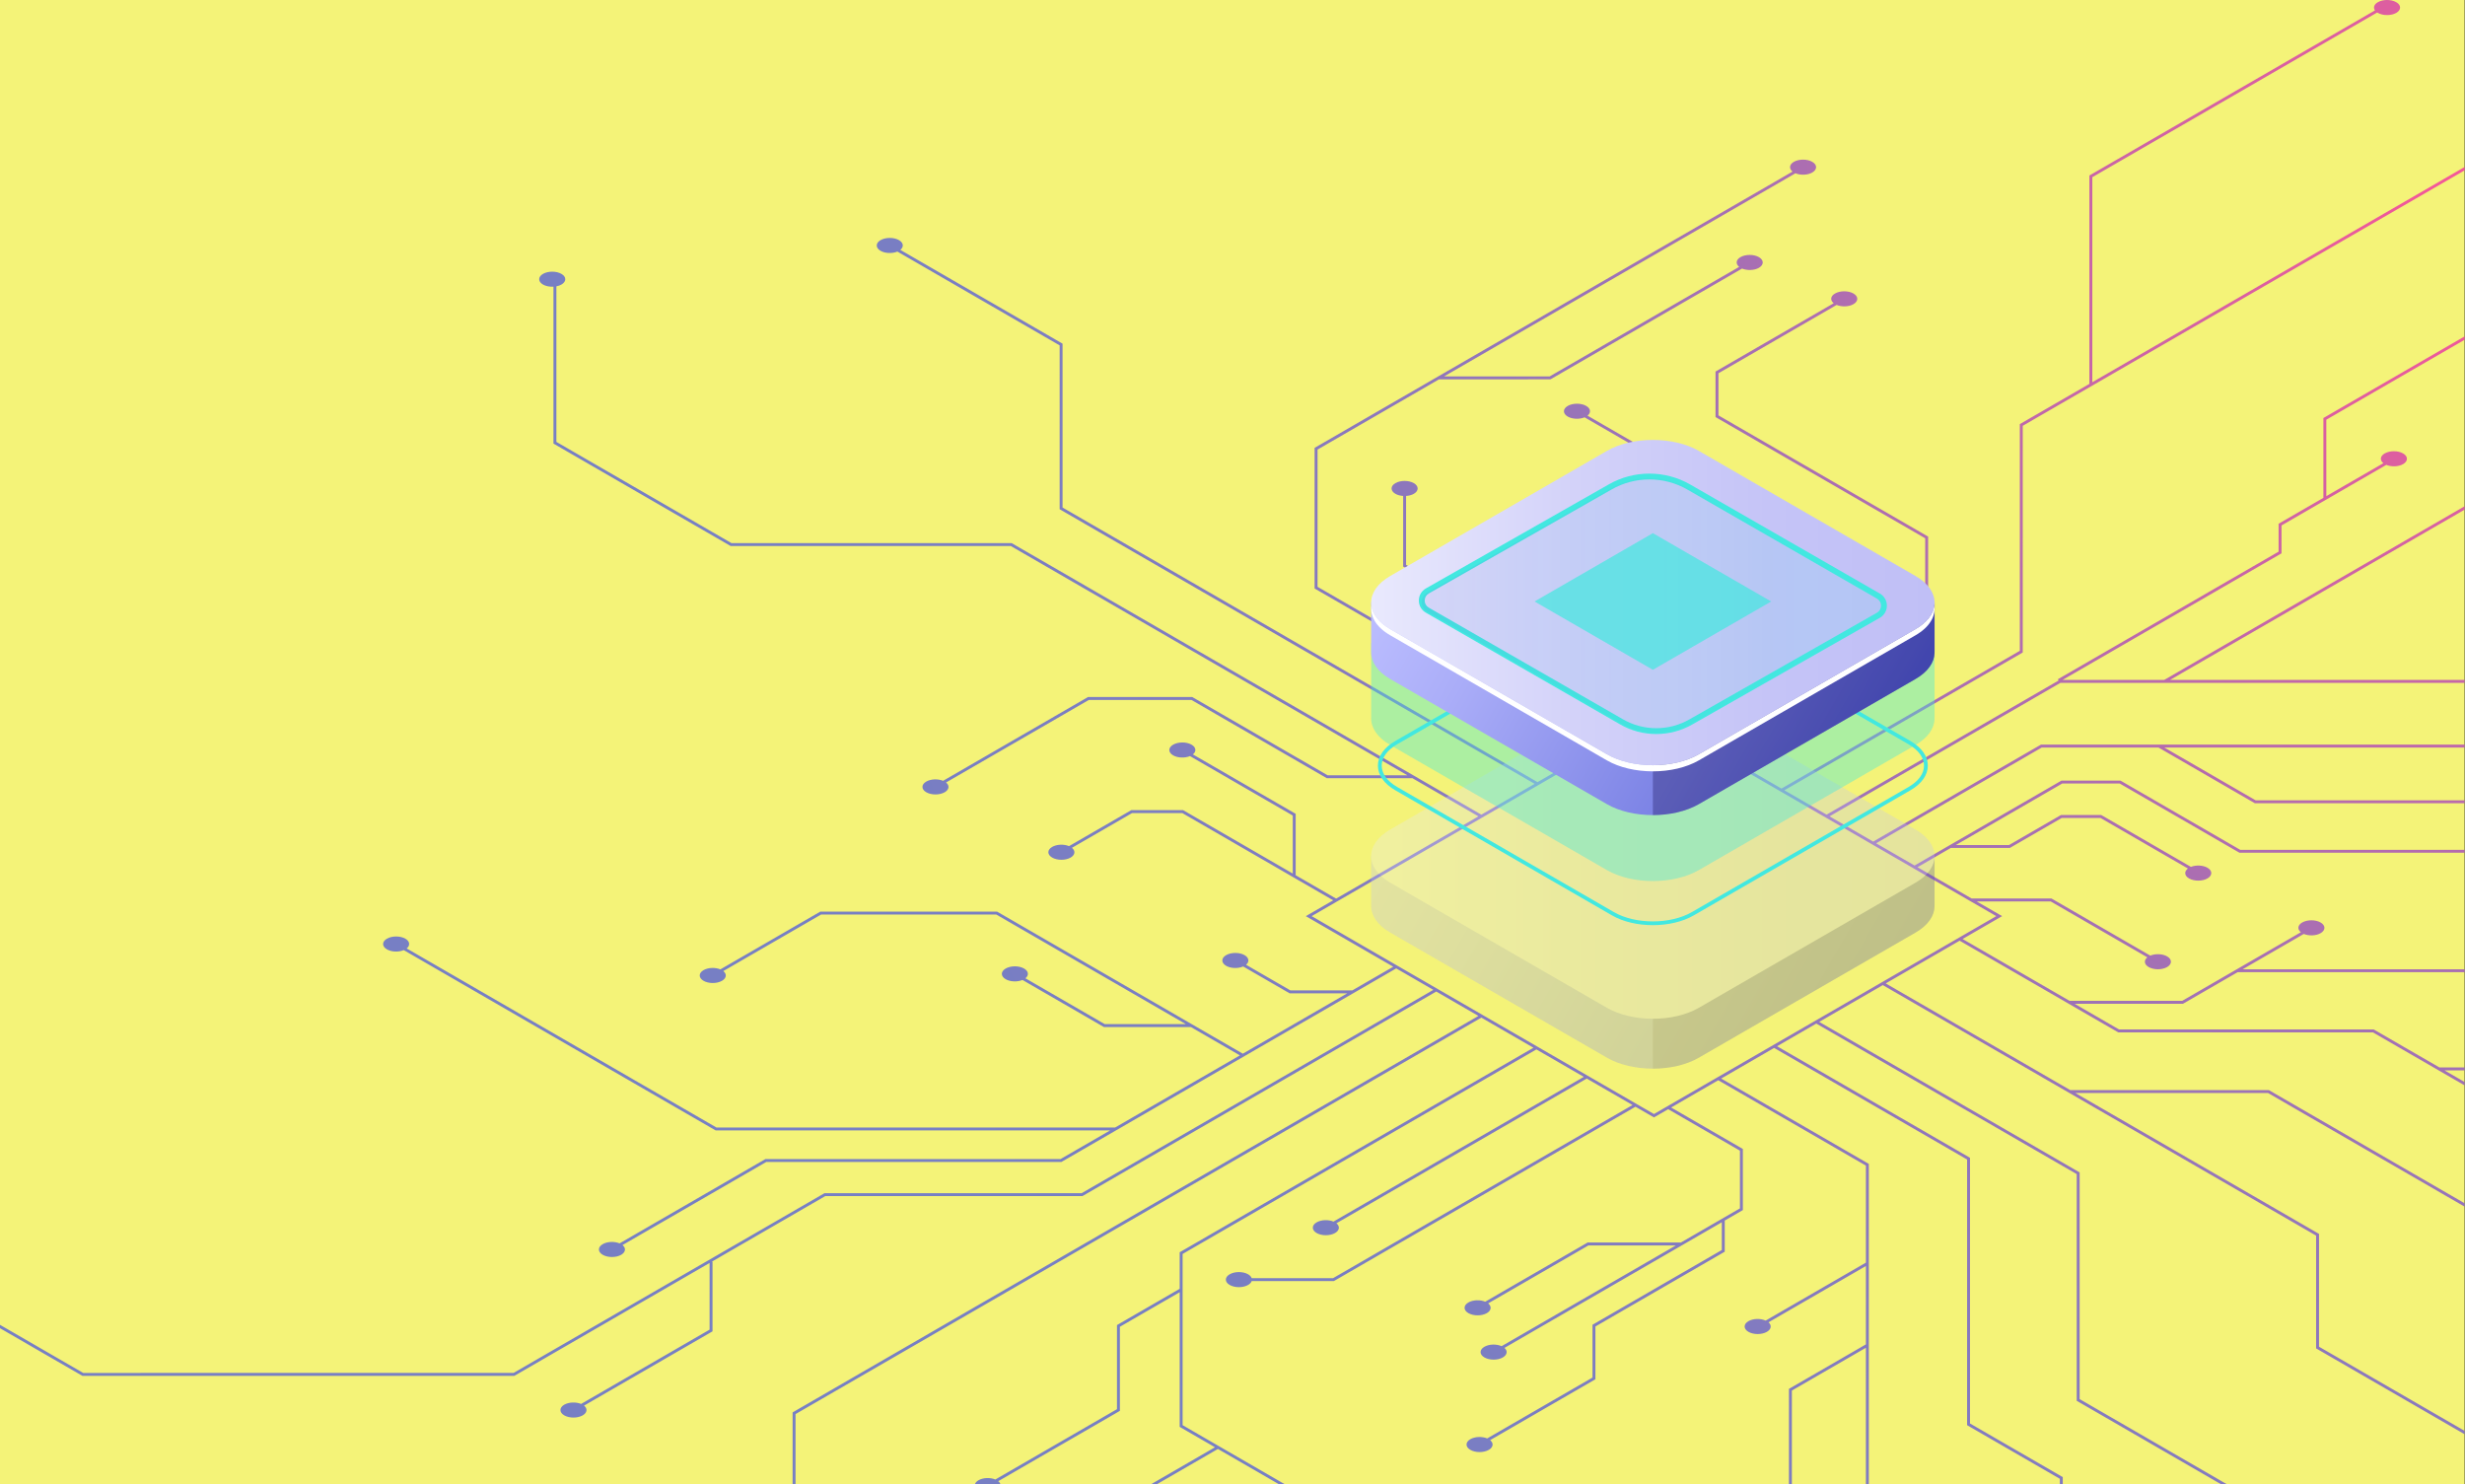
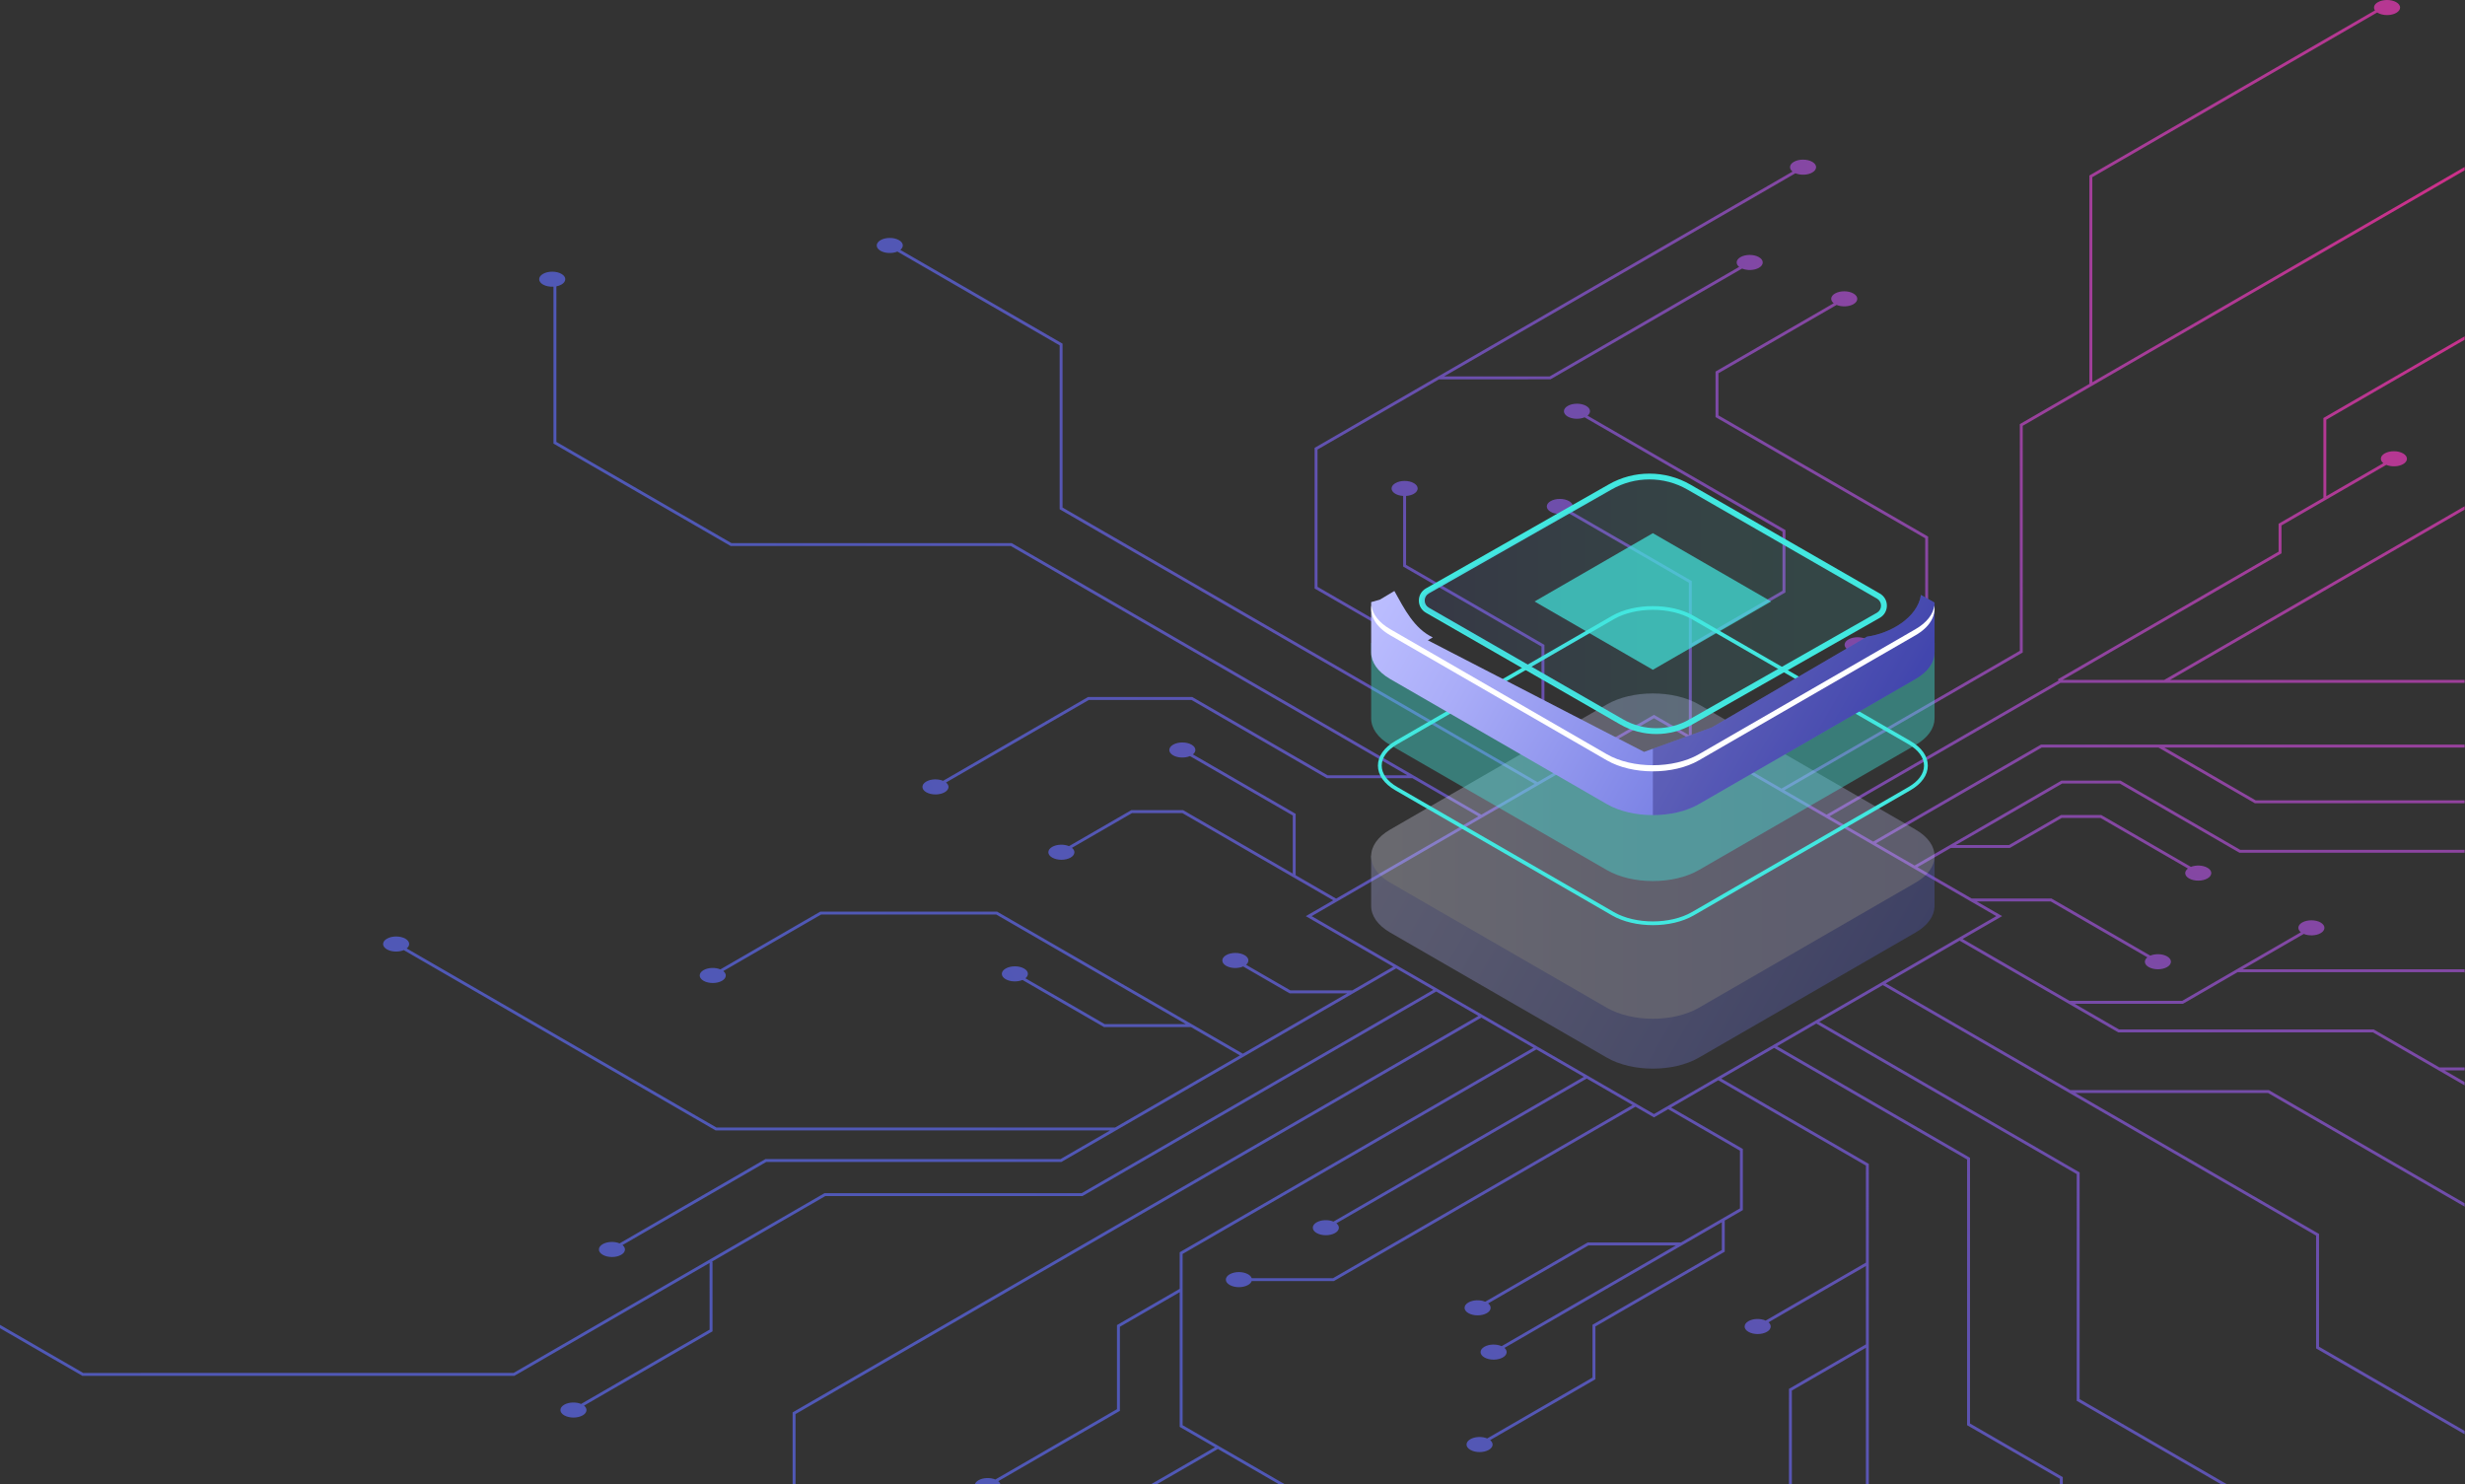
<svg xmlns="http://www.w3.org/2000/svg" width="397" height="239" viewBox="0 0 397 239" fill="none">
  <rect x="0" y="0" width="397" height="239" fill="#333333" stroke="none" />
-   <rect width="396.936" height="239" fill="#F4F378" />
  <g style="mix-blend-mode:luminosity">
    <path opacity="0.8" d="M385.932 0.356C385.112 -0.119 383.781 -0.119 382.961 0.356C382.344 0.712 382.192 1.235 382.502 1.674L336.507 28.263L336.506 61.826L325.301 68.303L325.3 104.81L286.917 126.998L280.936 123.541L310.534 106.431L310.535 86.419L310.417 86.35L276.765 66.897V60.11L295.796 49.109C296.617 49.452 297.768 49.414 298.508 48.986C299.328 48.512 299.328 47.743 298.508 47.269C297.687 46.794 296.357 46.794 295.536 47.269C294.797 47.696 294.731 48.361 295.325 48.836L276.294 59.838V67.168L276.411 67.236L310.064 86.69L310.063 106.159L287.7 119.087L287.7 110.749L297.952 104.823C298.773 105.166 299.925 105.128 300.664 104.7C301.485 104.226 301.485 103.457 300.664 102.983C299.844 102.508 298.513 102.508 297.693 102.983C296.954 103.41 296.887 104.075 297.481 104.55L287.229 110.478L287.229 119.359L280.464 123.269L272.466 118.646L272.467 104.125L287.553 95.403L287.553 85.366L287.436 85.298L255.677 66.939C256.272 66.464 256.205 65.799 255.465 65.371C254.645 64.897 253.314 64.897 252.494 65.371C251.674 65.845 251.674 66.614 252.494 67.089C253.234 67.516 254.385 67.554 255.206 67.211L287.082 85.638V95.132L272.467 103.581V93.573L272.349 93.504L252.918 82.272C253.513 81.797 253.447 81.132 252.706 80.704C251.886 80.23 250.556 80.23 249.735 80.704C248.915 81.178 248.915 81.948 249.735 82.421C250.475 82.849 251.626 82.887 252.447 82.544L271.996 93.844L271.995 118.372L266.377 115.124L257.12 120.475L248.736 115.628V103.852L248.619 103.783L226.455 90.971V79.87C226.912 79.84 227.355 79.729 227.705 79.527C228.526 79.053 228.526 78.284 227.705 77.809C226.885 77.335 225.555 77.335 224.734 77.809C223.914 78.284 223.914 79.053 224.734 79.527C225.084 79.73 225.528 79.84 225.985 79.87L225.984 91.243L226.102 91.311L248.265 104.123V115.356L212.195 94.504L212.195 72.4L231.758 61.091L249.711 61.09L249.765 61.059L280.571 43.251C281.392 43.595 282.543 43.556 283.282 43.129C284.103 42.654 284.103 41.885 283.282 41.411C282.462 40.937 281.132 40.937 280.311 41.411C279.572 41.839 279.506 42.504 280.1 42.979L249.584 60.619L232.572 60.62L289.165 27.905C289.986 28.248 291.137 28.21 291.877 27.782C292.697 27.308 292.697 26.539 291.877 26.065C291.056 25.59 289.726 25.59 288.906 26.065C288.166 26.492 288.1 27.157 288.694 27.633L211.723 72.127L211.723 94.775L211.841 94.843L256.649 120.745L247.63 125.959L171.128 81.735L171.129 55.346L171.011 55.278L145.001 40.243C145.595 39.768 145.529 39.103 144.789 38.675C143.969 38.201 142.638 38.201 141.818 38.675C140.998 39.15 140.998 39.919 141.818 40.393C142.557 40.821 143.709 40.858 144.53 40.515L170.663 55.623L170.662 82.011L170.78 82.079L247.164 126.235L238.578 131.199L162.924 87.464L117.807 87.465L89.608 71.164L89.609 46.113C89.906 46.056 90.188 45.963 90.425 45.826C91.245 45.352 91.245 44.583 90.425 44.108C89.604 43.634 88.274 43.634 87.454 44.108C86.633 44.583 86.633 45.352 87.454 45.826C87.915 46.093 88.537 46.203 89.138 46.17L89.138 71.435L89.256 71.504L117.68 87.936H162.797L226.662 124.855L213.817 124.855L192.02 112.255H175.23L175.176 112.287L151.89 125.748C151.069 125.404 149.918 125.442 149.178 125.87C148.358 126.345 148.358 127.114 149.178 127.588C149.999 128.062 151.329 128.062 152.149 127.588C152.889 127.16 152.955 126.495 152.36 126.02L175.356 112.727H191.893L213.69 125.327L227.477 125.326L238.108 131.472L215.191 144.72L208.674 140.953V131.065L192.12 121.496C192.715 121.021 192.649 120.356 191.909 119.928C191.089 119.454 189.758 119.454 188.938 119.928C188.118 120.402 188.118 121.171 188.938 121.645C189.678 122.073 190.829 122.111 191.65 121.767L208.205 131.337V140.681L190.551 130.475H182.19L182.136 130.507L172.17 136.269C171.349 135.925 170.197 135.963 169.457 136.391C168.637 136.865 168.637 137.634 169.457 138.109C170.277 138.583 171.608 138.583 172.428 138.109C173.168 137.681 173.234 137.016 172.639 136.541L182.317 130.947H190.424L214.721 144.992L210.306 147.544L224.393 155.687L217.798 159.499H207.822L200.685 155.373C201.254 154.9 201.177 154.246 200.447 153.824C199.627 153.35 198.296 153.35 197.476 153.824C196.656 154.298 196.656 155.067 197.476 155.542C198.226 155.975 199.397 156.007 200.22 155.648L207.696 159.97H216.983L200.162 169.694L160.586 146.815L132.109 146.816L132.055 146.848L116.021 156.116C115.2 155.772 114.048 155.81 113.309 156.238C112.488 156.712 112.488 157.481 113.309 157.955C114.129 158.43 115.459 158.43 116.28 157.955C117.019 157.527 117.085 156.862 116.491 156.387L132.236 147.286L160.46 147.285L190.984 164.931H177.919L165.148 157.549C165.742 157.074 165.676 156.409 164.937 155.981C164.116 155.506 162.786 155.506 161.966 155.981C161.145 156.455 161.145 157.224 161.966 157.698C162.705 158.126 163.856 158.164 164.677 157.821L177.792 165.402H191.799L199.692 169.965L179.6 181.58L115.385 181.581L65.498 152.742C66.092 152.267 66.026 151.602 65.287 151.174C64.466 150.7 63.136 150.7 62.316 151.174C61.495 151.649 61.495 152.418 62.316 152.892C63.055 153.32 64.206 153.358 65.028 153.014L115.259 182.052L178.785 182.051L170.815 186.659L123.281 186.66L123.227 186.691L99.785 200.243C98.964 199.899 97.813 199.937 97.073 200.365C96.252 200.839 96.252 201.608 97.073 202.082C97.893 202.556 99.223 202.556 100.044 202.082C100.783 201.654 100.849 200.989 100.255 200.514L123.408 187.131L170.942 187.13L170.997 187.098L224.865 155.958L230.846 159.415L174.211 192.155H132.793L132.739 192.187L82.71 221.107L13.4 221.108L0 213.361V213.905L13.271 221.577L82.834 221.576L82.888 221.545L114.284 203.395L114.283 214.137L93.589 226.101C92.768 225.757 91.617 225.795 90.876 226.222C90.056 226.697 90.056 227.466 90.876 227.94C91.697 228.414 93.027 228.414 93.847 227.94C94.587 227.512 94.653 226.847 94.059 226.372L114.753 214.409L114.754 203.186H114.646L132.917 192.624H174.335L174.39 192.592L231.314 159.685L238.107 163.612L127.654 227.462L127.653 239H128.124V227.735L238.578 163.884L246.971 168.736L189.995 201.673V207.561L179.894 213.401V226.944L160.304 238.268C159.483 237.924 158.332 237.963 157.592 238.391C157.292 238.564 157.104 238.777 157.024 239H161.12C161.06 238.838 160.949 238.68 160.774 238.54L180.364 227.216V213.673L189.995 208.105L189.994 229.792L195.679 233.078L185.436 239H186.377L196.15 233.35L205.923 239H206.863L190.465 229.52L190.466 201.945L247.441 169.008L255.082 173.426L214.761 196.734C213.94 196.39 212.789 196.428 212.049 196.856C211.229 197.33 211.229 198.099 212.049 198.573C212.869 199.048 214.2 199.048 215.02 198.573C215.76 198.145 215.826 197.48 215.232 197.005L255.552 173.697L262.929 177.962L214.698 205.843H201.59C201.512 205.615 201.32 205.397 201.015 205.221C200.195 204.746 198.864 204.746 198.044 205.221C197.223 205.695 197.223 206.464 198.044 206.938C198.864 207.412 200.195 207.412 201.015 206.938C201.321 206.761 201.512 206.543 201.59 206.315H214.824L214.878 206.283L263.399 178.235L266.378 179.956L268.669 178.631L280.225 185.312V194.608L270.678 200.127V200.102H255.696L255.642 200.134L239.203 209.637C238.382 209.294 237.231 209.332 236.491 209.76C235.671 210.234 235.671 211.003 236.491 211.477C237.311 211.951 238.642 211.951 239.462 211.477C240.202 211.049 240.268 210.384 239.673 209.909L255.822 200.573H269.907L241.84 216.798C241.015 216.426 239.827 216.455 239.069 216.893C238.249 217.367 238.249 218.136 239.069 218.61C239.889 219.084 241.22 219.084 242.04 218.61C242.762 218.192 242.847 217.548 242.299 217.075L277.307 196.838V201.311L256.479 213.352V221.853L239.521 231.656C238.7 231.312 237.549 231.351 236.809 231.778C235.988 232.252 235.988 233.021 236.809 233.496C237.629 233.97 238.959 233.97 239.78 233.496C240.519 233.068 240.585 232.403 239.991 231.928L256.95 222.125V213.624L277.778 201.583V196.566L280.696 194.879V185.039L269.14 178.359L276.734 173.969L300.513 187.715L300.512 203.342L284.366 212.676C283.542 212.304 282.354 212.332 281.595 212.771C280.775 213.245 280.775 214.014 281.595 214.488C282.416 214.962 283.746 214.962 284.566 214.488C285.288 214.071 285.374 213.426 284.826 212.954L300.513 203.886L300.512 216.509L288.119 223.673L288.118 239H288.589L288.589 223.944L300.512 217.052L300.511 239H300.982L300.983 187.443L277.204 173.696L285.732 168.767L316.81 186.733L316.809 229.521L331.748 238.157V239H332.219V237.885L317.279 229.249L317.281 186.461L286.202 168.495L292.522 164.841L334.466 189.087L334.465 225.594L357.653 239H358.594L334.935 225.324L334.936 188.816L292.992 164.57L303.236 158.648L373.02 198.989L373.02 217.155L396.936 230.98V230.437L373.49 216.883L373.491 198.717L334.238 176.026H365.281L396.936 194.325V193.782L365.406 175.556H333.423L303.705 158.377L315.61 151.494L341.155 166.262L382.172 166.261L396.936 174.796V174.252L393.7 172.382H396.936V171.911H392.885L382.298 165.791L341.281 165.791L334.133 161.659H351.571L351.625 161.628L360.373 156.571L396.815 156.57L396.936 156.64V156.099L361.188 156.1L371.035 150.407C371.856 150.751 373.007 150.713 373.747 150.285C374.567 149.811 374.567 149.041 373.747 148.567C372.926 148.093 371.596 148.093 370.776 148.567C370.036 148.995 369.97 149.66 370.565 150.135L351.446 161.187H333.319L316.081 151.222L322.451 147.54L318.352 145.17H330.268L345.843 154.174C345.249 154.649 345.315 155.314 346.054 155.742C346.875 156.216 348.205 156.216 349.026 155.742C349.846 155.267 349.846 154.498 349.026 154.024C348.286 153.596 347.135 153.558 346.314 153.901L330.394 144.699H317.538L308.821 139.659L314.181 136.561H323.69L332.051 131.728H338.29L352.379 139.873C351.747 140.349 351.799 141.031 352.553 141.467C353.373 141.941 354.704 141.941 355.524 141.467C356.344 140.993 356.344 140.224 355.524 139.749C354.798 139.33 353.676 139.283 352.858 139.606L338.416 131.257H331.926L323.565 136.09H314.997L332.135 126.182H341.389L360.678 137.333L396.936 137.334V136.863L360.803 136.863L341.514 125.713H332.008L331.953 125.744L308.35 139.389L302.156 135.809L328.827 120.39H347.64L363.158 129.362H396.936V128.891L363.285 128.891L348.58 120.391L396.936 120.39V119.919L328.702 119.92L328.648 119.952L301.687 135.537L294.651 131.469L331.844 109.969L396.936 109.969V109.498L349.501 109.498L396.936 82.077V81.534L348.561 109.498H332.185L367.449 89.113V84.62L384.322 74.867C385.143 75.21 386.294 75.172 387.033 74.744C387.854 74.27 387.854 73.501 387.033 73.026C386.213 72.552 384.883 72.552 384.062 73.026C383.323 73.454 383.257 74.119 383.851 74.594L374.663 79.905V67.593L396.936 54.718V54.175L374.194 67.321V80.177L366.979 84.348V88.841L331.427 109.393L331.544 109.598L294.18 131.197L287.387 127.271L325.771 105.082L325.772 68.575L396.936 27.437V26.893L336.977 61.555L336.977 28.535L382.868 2.007C382.9 2.029 382.926 2.053 382.962 2.073C383.782 2.548 385.112 2.548 385.933 2.073C386.752 1.599 386.752 0.83 385.932 0.356ZM321.51 147.54L266.378 179.412L211.247 147.542L266.38 115.671L321.51 147.54Z" fill="url(#paint0_radial_165_426)" />
    <g opacity="0.3">
      <path d="M311.571 145.78V137.873L309.384 136.657C308.766 140.389 304.375 142.848 300.703 143.358L275.699 157.98L264.786 161.92L229.955 143.945L230.76 143.479C227.783 142.089 226.18 138.908 224.57 136.006L222.225 137.405L220.831 137.797V145.906C220.831 147.454 221.853 149.004 223.895 150.184L258.79 170.331C262.875 172.691 269.524 172.691 273.61 170.331L308.504 150.185C310.513 149.025 311.534 147.508 311.567 145.983C311.569 145.914 311.566 145.847 311.563 145.779L311.571 145.78Z" fill="url(#paint1_linear_165_426)" />
-       <path opacity="0.3" d="M300.703 143.359L275.699 157.982L266.2 161.411V172.102C268.884 172.102 271.567 171.512 273.611 170.333L308.505 150.187C310.515 149.027 311.535 147.509 311.568 145.984C311.57 145.916 311.567 145.849 311.564 145.78L311.57 145.781V137.875L309.571 136.764H309.362C308.681 140.435 304.34 142.853 300.703 143.359Z" fill="#0F054C" />
      <path d="M258.793 162.299L223.898 142.152C219.812 139.793 219.812 135.955 223.898 133.596L258.792 113.448C262.877 111.089 269.526 111.089 273.611 113.448L308.507 133.596C312.592 135.955 312.592 139.793 308.507 142.152L273.613 162.298C269.526 164.659 262.879 164.659 258.793 162.299Z" fill="url(#paint2_linear_165_426)" />
    </g>
    <path d="M266.202 148.994C263.821 148.994 261.439 148.471 259.626 147.424L224.73 127.277C222.918 126.232 221.92 124.82 221.92 123.303C221.92 121.786 222.918 120.374 224.73 119.328L259.625 99.183C263.252 97.088 269.152 97.09 272.778 99.183L307.675 119.33C309.487 120.375 310.485 121.787 310.485 123.303C310.485 124.82 309.487 126.232 307.675 127.277L272.78 147.424C270.967 148.471 268.586 148.994 266.202 148.994ZM259.931 146.895C263.389 148.889 269.013 148.89 272.474 146.895L307.369 126.747C308.984 125.815 309.872 124.592 309.872 123.303C309.872 122.015 308.984 120.792 307.369 119.86L272.472 99.712C269.013 97.712 263.389 97.712 259.93 99.712L225.034 119.858C223.42 120.79 222.531 122.013 222.531 123.303C222.531 124.592 223.42 125.815 225.034 126.747L259.931 146.895Z" fill="#42E8E0" />
    <path opacity="0.4" d="M311.572 115.57V103.62L309.385 102.404C308.767 106.136 304.375 108.594 300.704 109.105L275.7 123.727L264.787 127.667L229.955 109.692L230.761 109.228C227.784 107.837 226.18 104.656 224.57 101.754L222.225 103.153L220.832 103.545V115.696C220.832 117.245 221.853 118.795 223.895 119.974L258.791 140.121C262.876 142.481 269.525 142.481 273.61 140.121L308.504 119.976C310.514 118.816 311.534 117.298 311.568 115.773C311.569 115.704 311.566 115.637 311.563 115.569L311.572 115.57Z" fill="#42E8E0" />
    <path d="M311.572 104.95V97.043L309.385 95.827C308.767 99.559 304.376 102.017 300.704 102.527L275.7 117.15L264.787 121.09L229.956 103.114L230.761 102.65C227.784 101.26 226.181 98.079 224.571 95.177L222.226 96.576L220.832 96.968V105.075C220.832 106.624 221.854 108.174 223.896 109.354L258.791 129.501C262.876 131.86 269.525 131.86 273.611 129.501L308.504 109.355C310.514 108.195 311.535 106.677 311.568 105.152C311.57 105.084 311.567 105.017 311.564 104.948L311.572 104.95Z" fill="url(#paint3_linear_165_426)" />
    <path opacity="0.3" d="M300.704 102.527L275.7 117.15L266.201 120.58V131.27C268.885 131.27 271.568 130.681 273.612 129.501L308.506 109.355C310.516 108.195 311.536 106.677 311.569 105.152C311.571 105.084 311.568 105.017 311.565 104.948L311.571 104.95V97.043L309.572 95.932H309.363C308.682 99.604 304.341 102.022 300.704 102.527Z" fill="#0F054C" />
-     <path d="M258.794 121.468L223.899 101.32C219.813 98.961 219.813 95.123 223.899 92.764L258.793 72.618C262.878 70.259 269.527 70.259 273.612 72.618L308.508 92.765C312.593 95.124 312.593 98.962 308.508 101.322L273.614 121.468C269.527 123.827 262.88 123.827 258.794 121.468Z" fill="url(#paint4_linear_165_426)" />
    <path d="M308.507 101.322L273.613 121.468C269.527 123.827 262.879 123.827 258.793 121.468L223.898 101.321C222.071 100.267 221.065 98.917 220.87 97.536C220.63 99.245 221.638 101.002 223.898 102.306L258.793 122.453C262.879 124.813 269.527 124.813 273.613 122.453L308.507 102.308C310.767 101.004 311.773 99.247 311.534 97.537C311.341 98.918 310.333 100.268 308.507 101.322Z" fill="white" />
    <path d="M266.753 118.214C264.737 118.214 262.718 117.694 260.92 116.656L229.643 98.671C228.936 98.263 228.513 97.535 228.513 96.72C228.513 95.903 228.936 95.175 229.641 94.767L259.075 78.025C263.131 75.688 268.173 75.691 272.227 78.032L302.761 95.588C303.469 95.996 303.891 96.725 303.891 97.54C303.891 98.355 303.469 99.085 302.763 99.493L272.582 116.657C270.784 117.693 268.77 118.213 266.753 118.214ZM265.645 77.21C263.533 77.21 261.424 77.754 259.541 78.838L230.108 95.579C229.699 95.815 229.453 96.242 229.453 96.718C229.453 97.194 229.699 97.62 230.111 97.856L261.388 115.841C264.696 117.752 268.807 117.752 272.115 115.841L302.296 98.676C302.705 98.44 302.951 98.014 302.951 97.539C302.951 97.062 302.705 96.637 302.293 96.4L271.76 78.842C269.876 77.753 267.76 77.21 265.645 77.21Z" fill="#42E8E0" />
    <g opacity="0.11">
      <path d="M271.993 78.701C268.068 76.435 263.234 76.433 259.306 78.694L229.876 95.435C228.685 96.123 228.685 97.841 229.876 98.527L261.154 116.512C264.617 118.512 268.886 118.512 272.349 116.512L302.528 99.349C303.718 98.661 303.718 96.943 302.528 96.257L271.993 78.701Z" fill="url(#paint5_linear_165_426)" />
    </g>
    <path opacity="0.7" d="M266.202 107.867L247.146 96.866L266.201 85.865L285.257 96.866L266.202 107.867Z" fill="#42E8E0" />
  </g>
  <defs>
    <radialGradient id="paint0_radial_165_426" cx="0" cy="0" r="1" gradientUnits="userSpaceOnUse" gradientTransform="translate(405.536 36.038) rotate(180) scale(290.651 291.018)">
      <stop stop-color="#FF2C9C" />
      <stop offset="0.03" stop-color="#F62F9F" />
      <stop offset="0.202" stop-color="#C63EB0" />
      <stop offset="0.374" stop-color="#9E4BBE" />
      <stop offset="0.541" stop-color="#7F54C9" />
      <stop offset="0.704" stop-color="#695BD1" />
      <stop offset="0.859" stop-color="#5C60D5" />
      <stop offset="1" stop-color="#5761D7" />
    </radialGradient>
    <linearGradient id="paint1_linear_165_426" x1="229.859" y1="122.162" x2="301.853" y2="163.728" gradientUnits="userSpaceOnUse">
      <stop stop-color="#BCBEFF" />
      <stop offset="0.227" stop-color="#AAADF8" />
      <stop offset="0.68" stop-color="#7C83E5" />
      <stop offset="1" stop-color="#5761D7" />
    </linearGradient>
    <linearGradient id="paint2_linear_165_426" x1="220.832" y1="137.874" x2="311.571" y2="137.874" gradientUnits="userSpaceOnUse">
      <stop stop-color="#E9E9FD" />
      <stop offset="0.36" stop-color="#D3D2F9" />
      <stop offset="0.706" stop-color="#C5C4F7" />
      <stop offset="1" stop-color="#C0BFF6" />
    </linearGradient>
    <linearGradient id="paint3_linear_165_426" x1="229.86" y1="81.332" x2="301.854" y2="122.897" gradientUnits="userSpaceOnUse">
      <stop stop-color="#BCBEFF" />
      <stop offset="0.227" stop-color="#AAADF8" />
      <stop offset="0.68" stop-color="#7C83E5" />
      <stop offset="1" stop-color="#5761D7" />
    </linearGradient>
    <linearGradient id="paint4_linear_165_426" x1="220.833" y1="97.043" x2="311.572" y2="97.043" gradientUnits="userSpaceOnUse">
      <stop stop-color="#E9E9FD" />
      <stop offset="0.36" stop-color="#D3D2F9" />
      <stop offset="0.706" stop-color="#C5C4F7" />
      <stop offset="1" stop-color="#C0BFF6" />
    </linearGradient>
    <linearGradient id="paint5_linear_165_426" x1="228.984" y1="97.507" x2="303.42" y2="97.507" gradientUnits="userSpaceOnUse">
      <stop stop-color="#5761D7" />
      <stop offset="0.073" stop-color="#5472D8" />
      <stop offset="0.279" stop-color="#4E9CDB" />
      <stop offset="0.48" stop-color="#49BDDD" />
      <stop offset="0.671" stop-color="#45D5DF" />
      <stop offset="0.849" stop-color="#43E3E0" />
      <stop offset="1" stop-color="#42E8E0" />
    </linearGradient>
  </defs>
</svg>